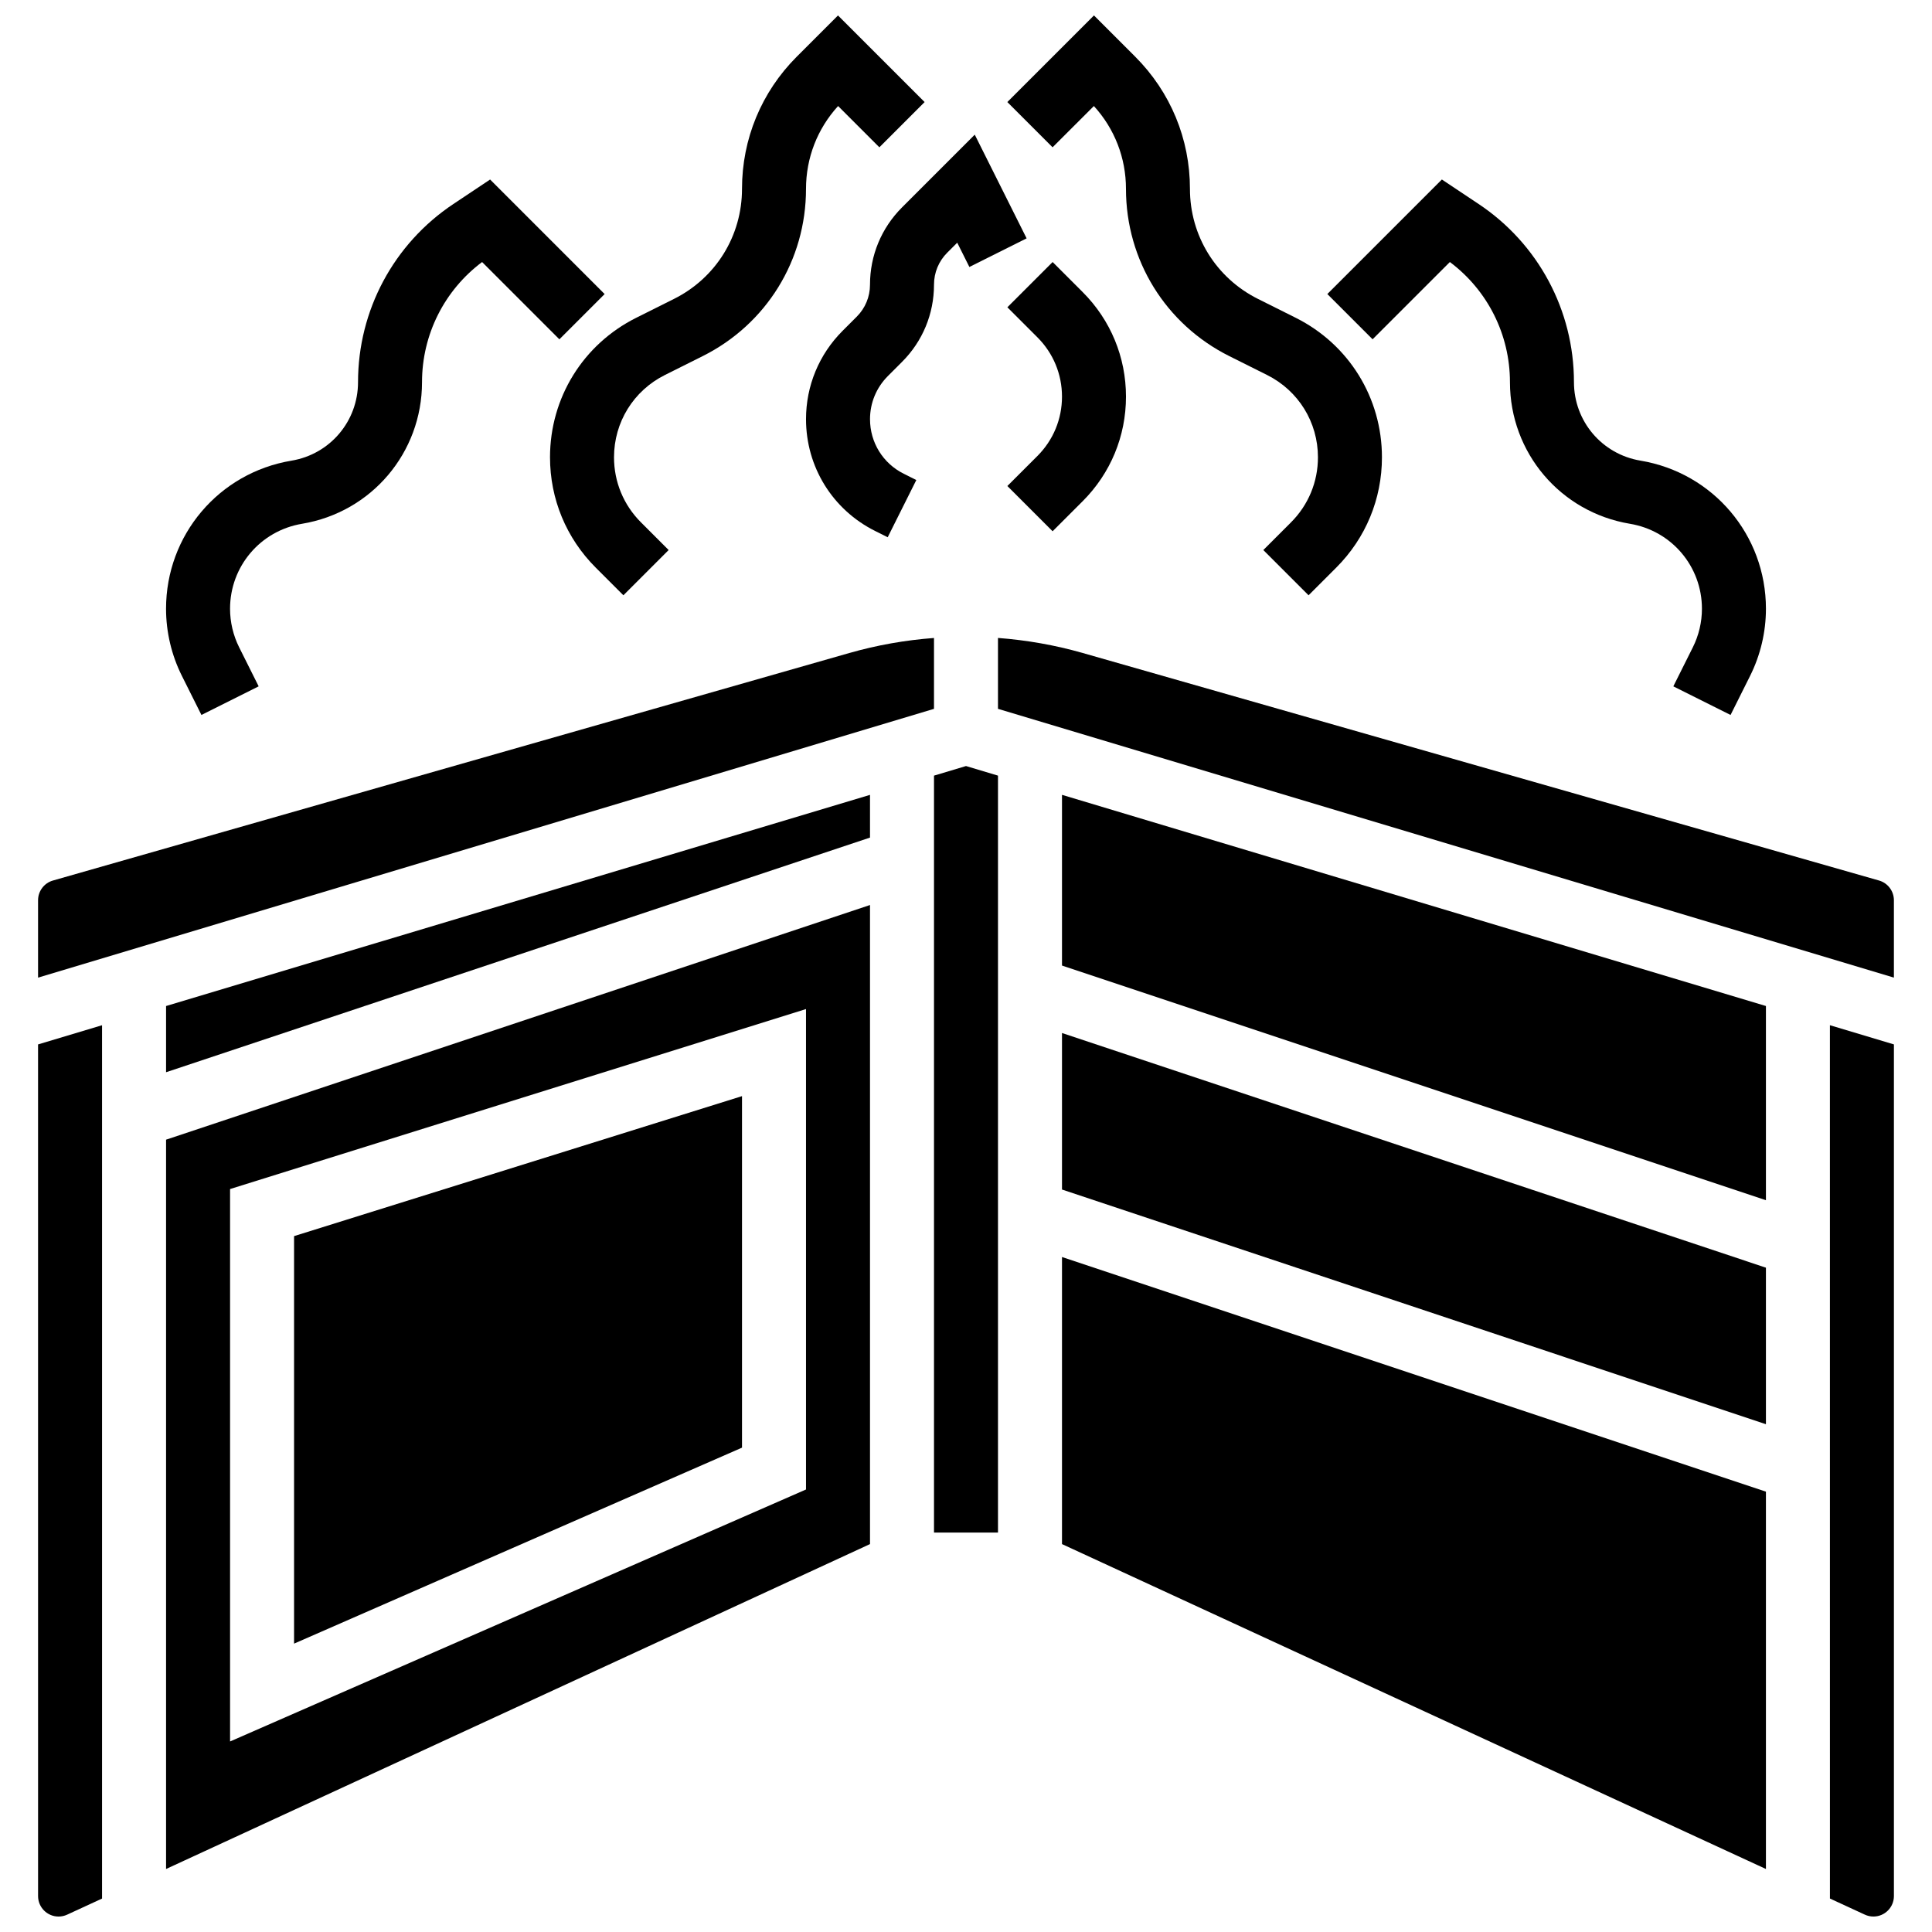
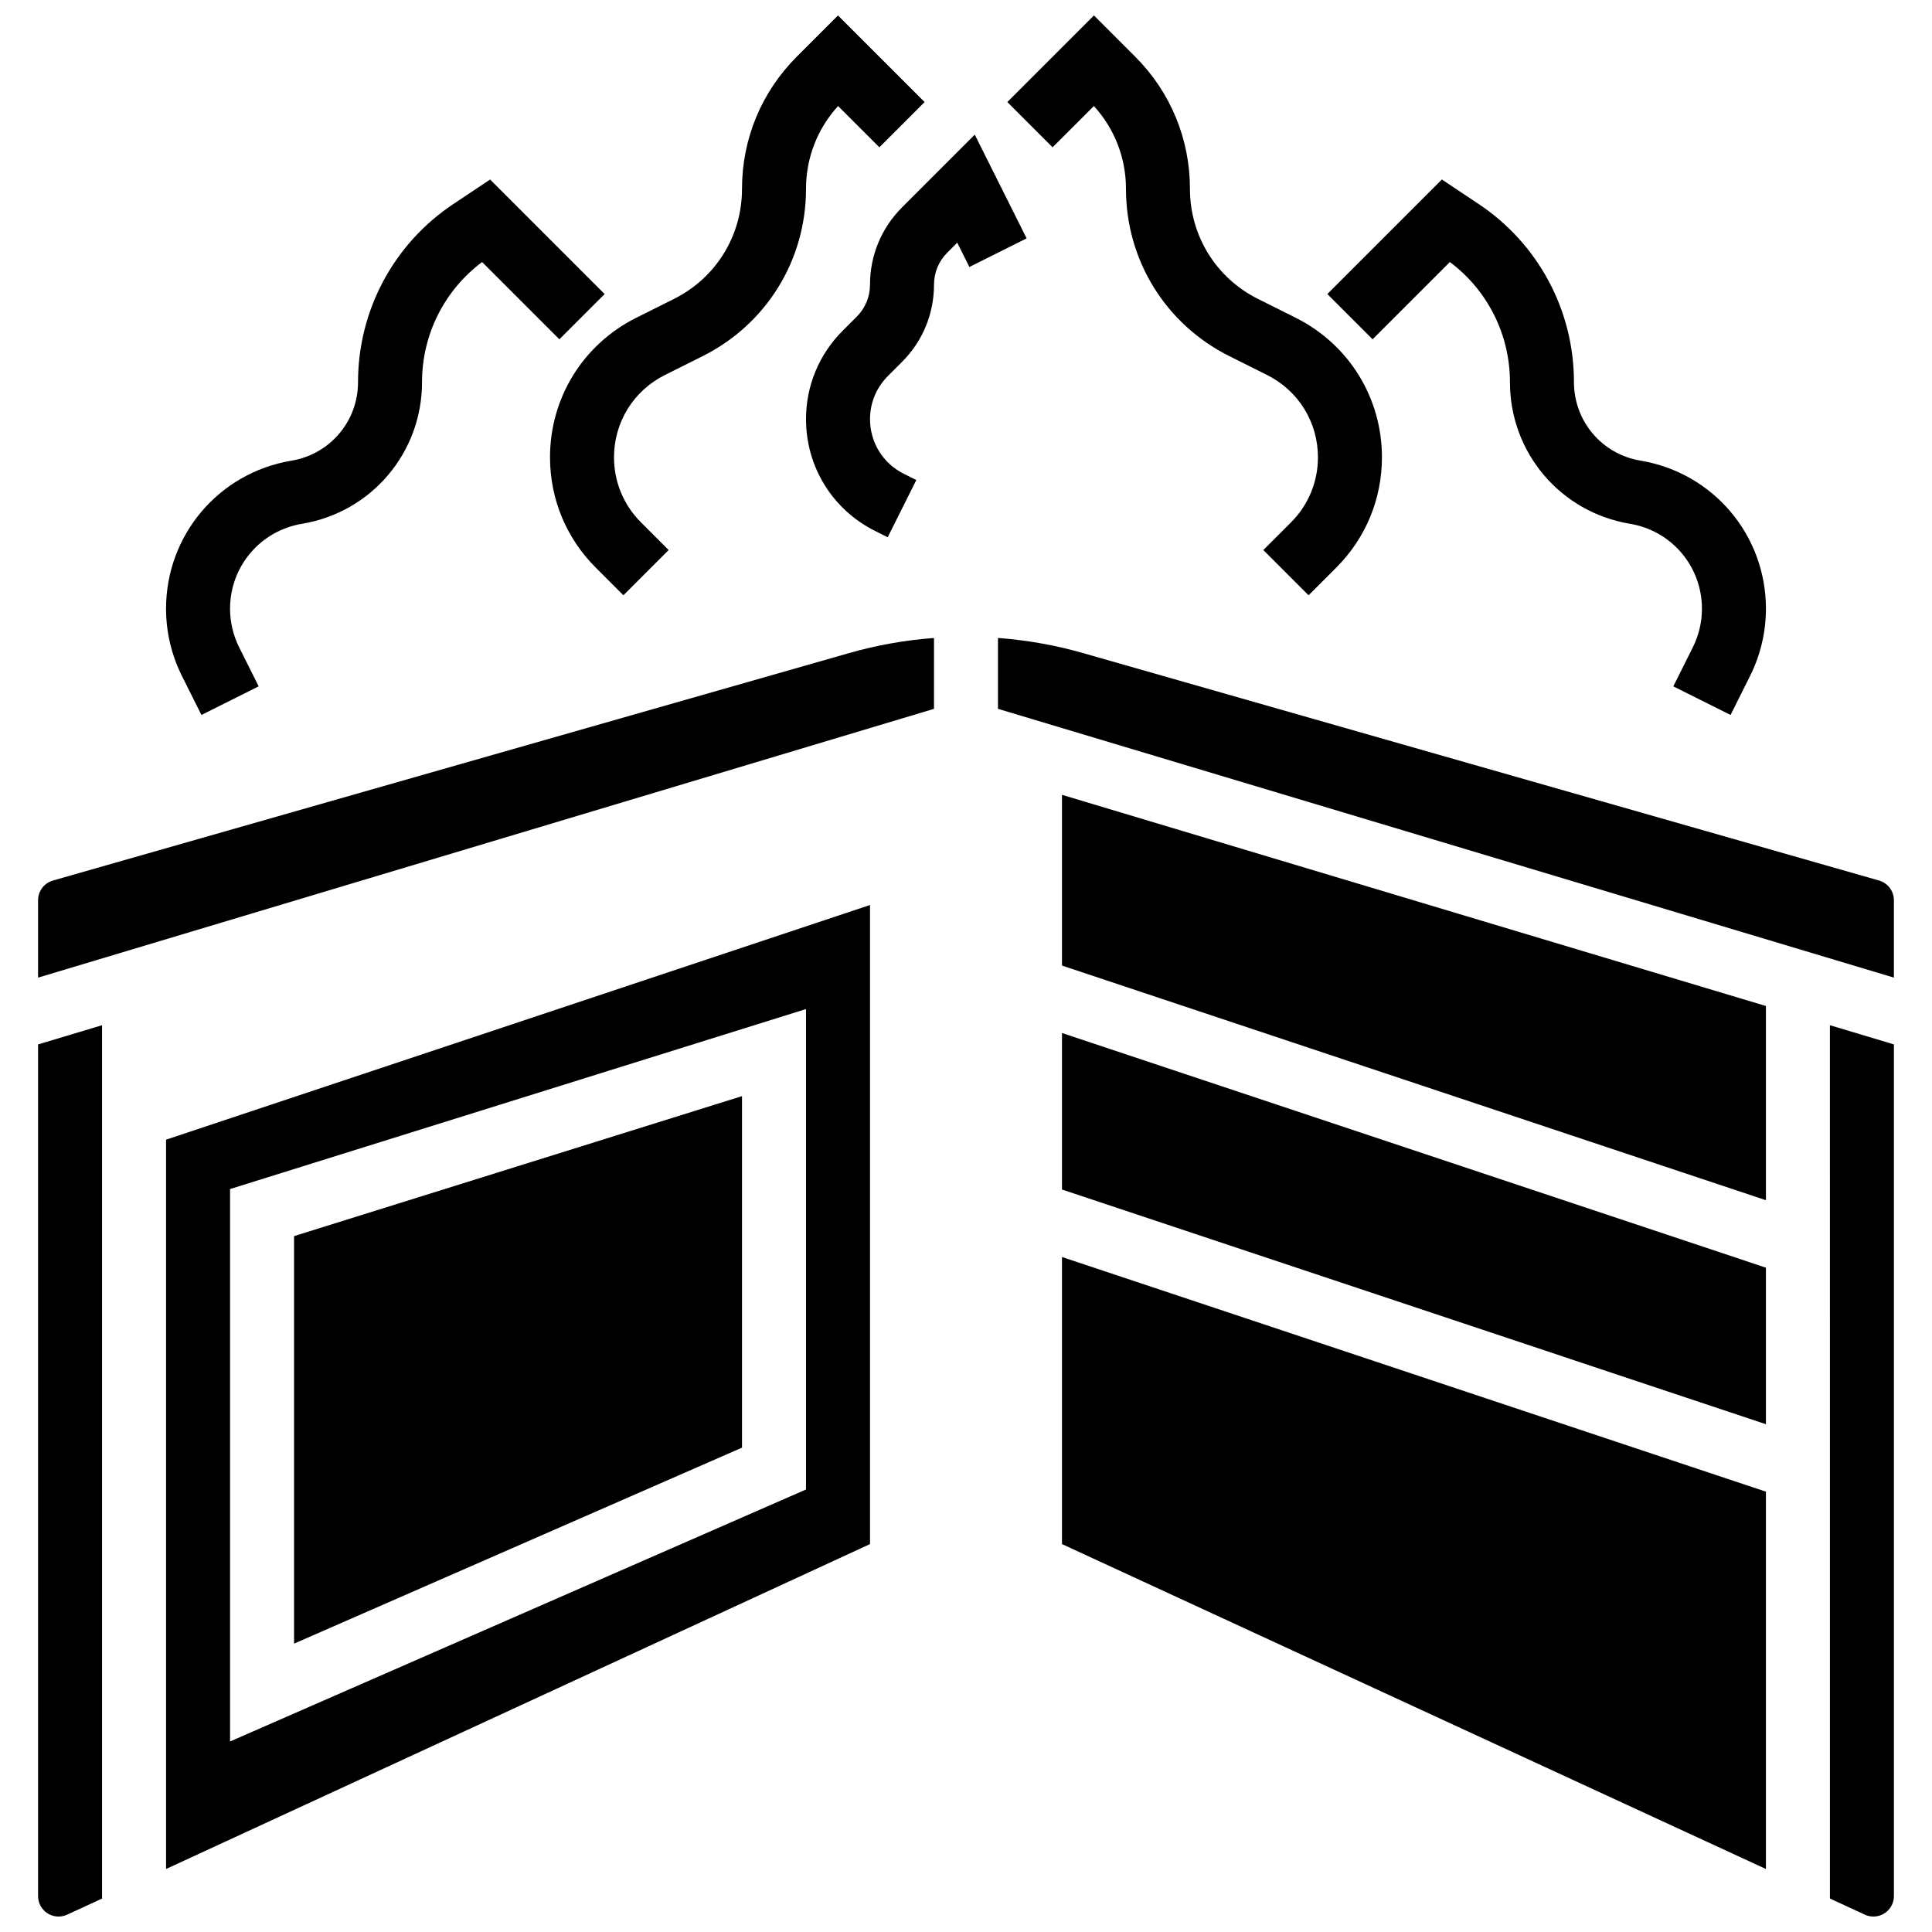
<svg xmlns="http://www.w3.org/2000/svg" width="800px" height="800px" version="1.1" viewBox="144 144 512 512">
  <defs>
    <clipPath id="d">
      <path d="m154 415h18v236.9h-18z" />
    </clipPath>
    <clipPath id="c">
      <path d="m628 415h18v236.9h-18z" />
    </clipPath>
    <clipPath id="b">
      <path d="m289 148.09h101v153.91h-101z" />
    </clipPath>
    <clipPath id="a">
      <path d="m410 148.09h101v153.91h-101z" />
    </clipPath>
  </defs>
  <path d="m188.01 639.3 186.55-86.102v-169.36l-186.55 62.184zm16.961-180.19 152.63-47.699v127.32l-152.63 66.777z" />
-   <path d="m188.01 428.15 186.55-62.184v-11.32l-186.55 55.961z" />
  <path d="m221.93 579.58 118.71-51.938v-93.156l-118.71 37.098z" />
  <g clip-path="url(#d)">
    <path d="m154.09 646.48c0 2.992 2.434 5.426 5.426 5.426 0.781 0 1.566-0.172 2.277-0.5l9.254-4.269v-231.44l-16.961 5.086z" />
  </g>
  <path d="m391.52 313.07c-7.586 0.566-15.121 1.891-22.457 3.988l-211.05 60.297c-2.312 0.66-3.926 2.801-3.926 5.203v20.523l237.43-71.23z" />
  <path d="m425.44 399.88 186.55 62.184v-51.461l-186.55-55.961z" />
  <path d="m425.44 459.24 186.55 62.188v-41.48l-186.55-62.188z" />
-   <path d="m391.52 349.55v200.59h16.957v-200.59l-8.477-2.543z" />
  <path d="m641.98 377.35-211.05-60.301c-7.336-2.094-14.867-3.418-22.457-3.988v18.785l237.43 71.23v-20.523c-0.004-2.402-1.617-4.543-3.926-5.203z" />
  <g clip-path="url(#c)">
    <path d="m628.95 647.13 9.258 4.273c0.707 0.328 1.492 0.5 2.273 0.5 2.992 0 5.426-2.434 5.426-5.426v-225.7l-16.961-5.086z" />
  </g>
  <path d="m425.44 553.2 186.55 86.102v-100l-186.55-62.184z" />
-   <path d="m410.96 272.8 11.992 11.992 7.965-7.965c7.402-7.402 11.48-17.242 11.48-27.711s-4.078-20.309-11.477-27.711l-7.965-7.965-11.992 11.992 7.965 7.965c4.199 4.199 6.512 9.781 6.512 15.719s-2.312 11.52-6.512 15.719z" />
  <g clip-path="url(#b)">
    <path d="m289.76 265.19c0 11.043 4.301 21.422 12.109 29.23l7.336 7.336 11.992-11.992-7.336-7.336c-4.606-4.606-7.141-10.727-7.141-17.238 0-9.293 5.164-17.648 13.477-21.805l10.008-5.004c16.898-8.449 27.395-25.434 27.395-44.324 0-8.199 3.008-15.941 8.504-21.957l10.938 10.938 11.992-11.992-22.957-22.953-10.926 10.926c-9.355 9.359-14.512 21.801-14.512 35.039 0 12.426-6.906 23.598-18.02 29.152l-10.008 5.004c-14.094 7.047-22.852 21.215-22.852 36.977z" />
  </g>
  <path d="m197.38 333.47 15.168-7.582-5.176-10.352c-1.574-3.152-2.406-6.68-2.406-10.207 0-11.207 8.023-20.68 19.082-22.523 18.422-3.07 31.793-18.855 31.793-37.535 0-12.594 5.914-24.336 15.922-31.828l20.48 20.48 11.992-11.992-30.352-30.359-9.734 6.492c-15.824 10.547-25.266 28.191-25.266 47.207 0 10.355-7.414 19.105-17.629 20.809-19.266 3.207-33.25 19.715-33.25 39.25 0 6.148 1.453 12.301 4.203 17.793z" />
  <g clip-path="url(#a)">
    <path d="m433.89 172.1c5.492 6.016 8.504 13.754 8.504 21.957 0 18.891 10.496 35.875 27.391 44.32l10.008 5.004c8.312 4.156 13.477 12.512 13.477 21.809 0 6.512-2.535 12.633-7.141 17.238l-7.336 7.336 11.992 11.992 7.336-7.336c7.809-7.809 12.109-18.191 12.109-29.23 0-15.758-8.758-29.926-22.852-36.973l-10.008-5.004c-11.113-5.562-18.02-16.73-18.02-29.156 0-13.234-5.156-25.68-14.512-35.039l-10.926-10.926-22.957 22.953 11.992 11.992z" />
  </g>
  <path d="m528.23 213.44c10.008 7.492 15.922 19.234 15.922 31.832 0 18.68 13.371 34.465 31.797 37.535 11.059 1.84 19.082 11.316 19.082 22.523 0 3.527-0.832 7.059-2.41 10.211l-5.172 10.348 15.168 7.582 5.172-10.348c2.75-5.496 4.203-11.648 4.203-17.797 0-19.535-13.984-36.039-33.25-39.254-10.215-1.703-17.629-10.453-17.629-20.809 0-19.012-9.445-36.66-25.262-47.203l-9.738-6.492-30.355 30.355 11.992 11.992z" />
  <path d="m374.56 219.44c0 3.203-1.246 6.215-3.512 8.48l-3.746 3.746c-6.254 6.254-9.699 14.574-9.699 23.422 0 12.629 7.016 23.98 18.309 29.625l3.336 1.668 7.586-15.168-3.336-1.668c-5.512-2.754-8.934-8.293-8.934-14.457 0-4.316 1.68-8.375 4.734-11.43l3.742-3.746c5.469-5.469 8.48-12.738 8.48-20.473 0-3.203 1.246-6.215 3.512-8.48l2.644-2.644 3.219 6.438 15.168-7.586-13.742-27.48-19.281 19.281c-5.469 5.469-8.48 12.742-8.48 20.473z" />
</svg>